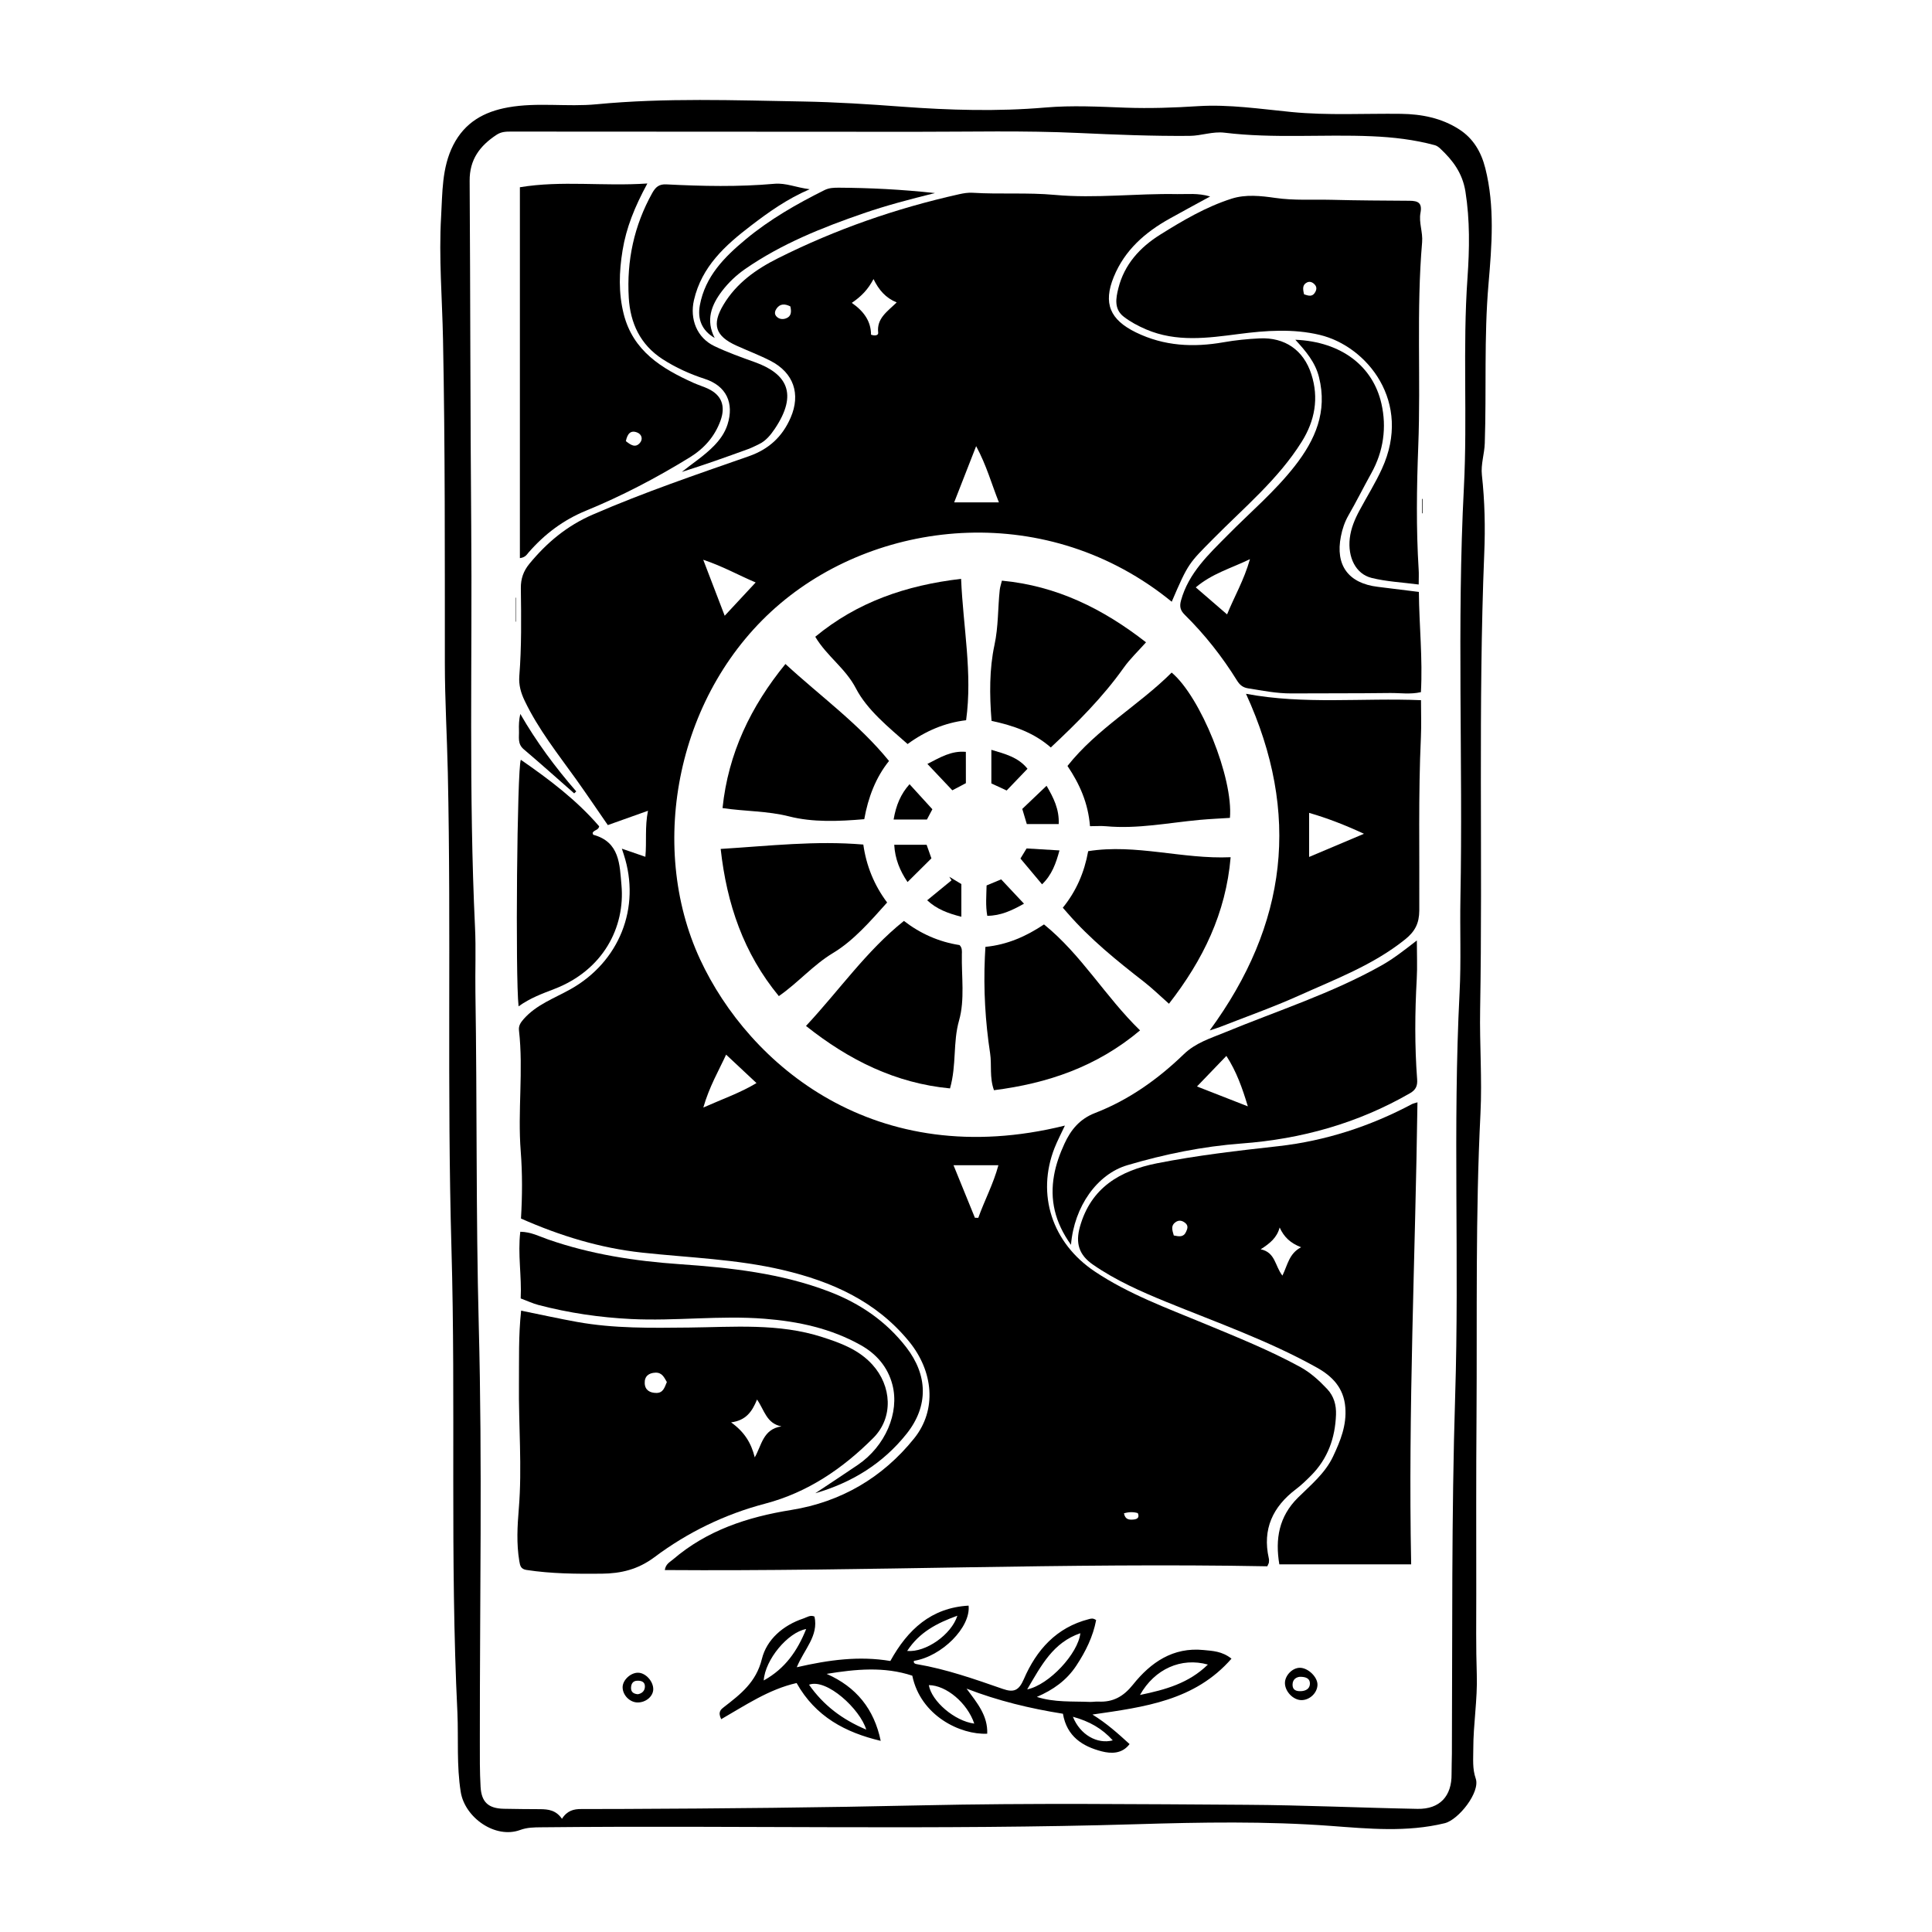
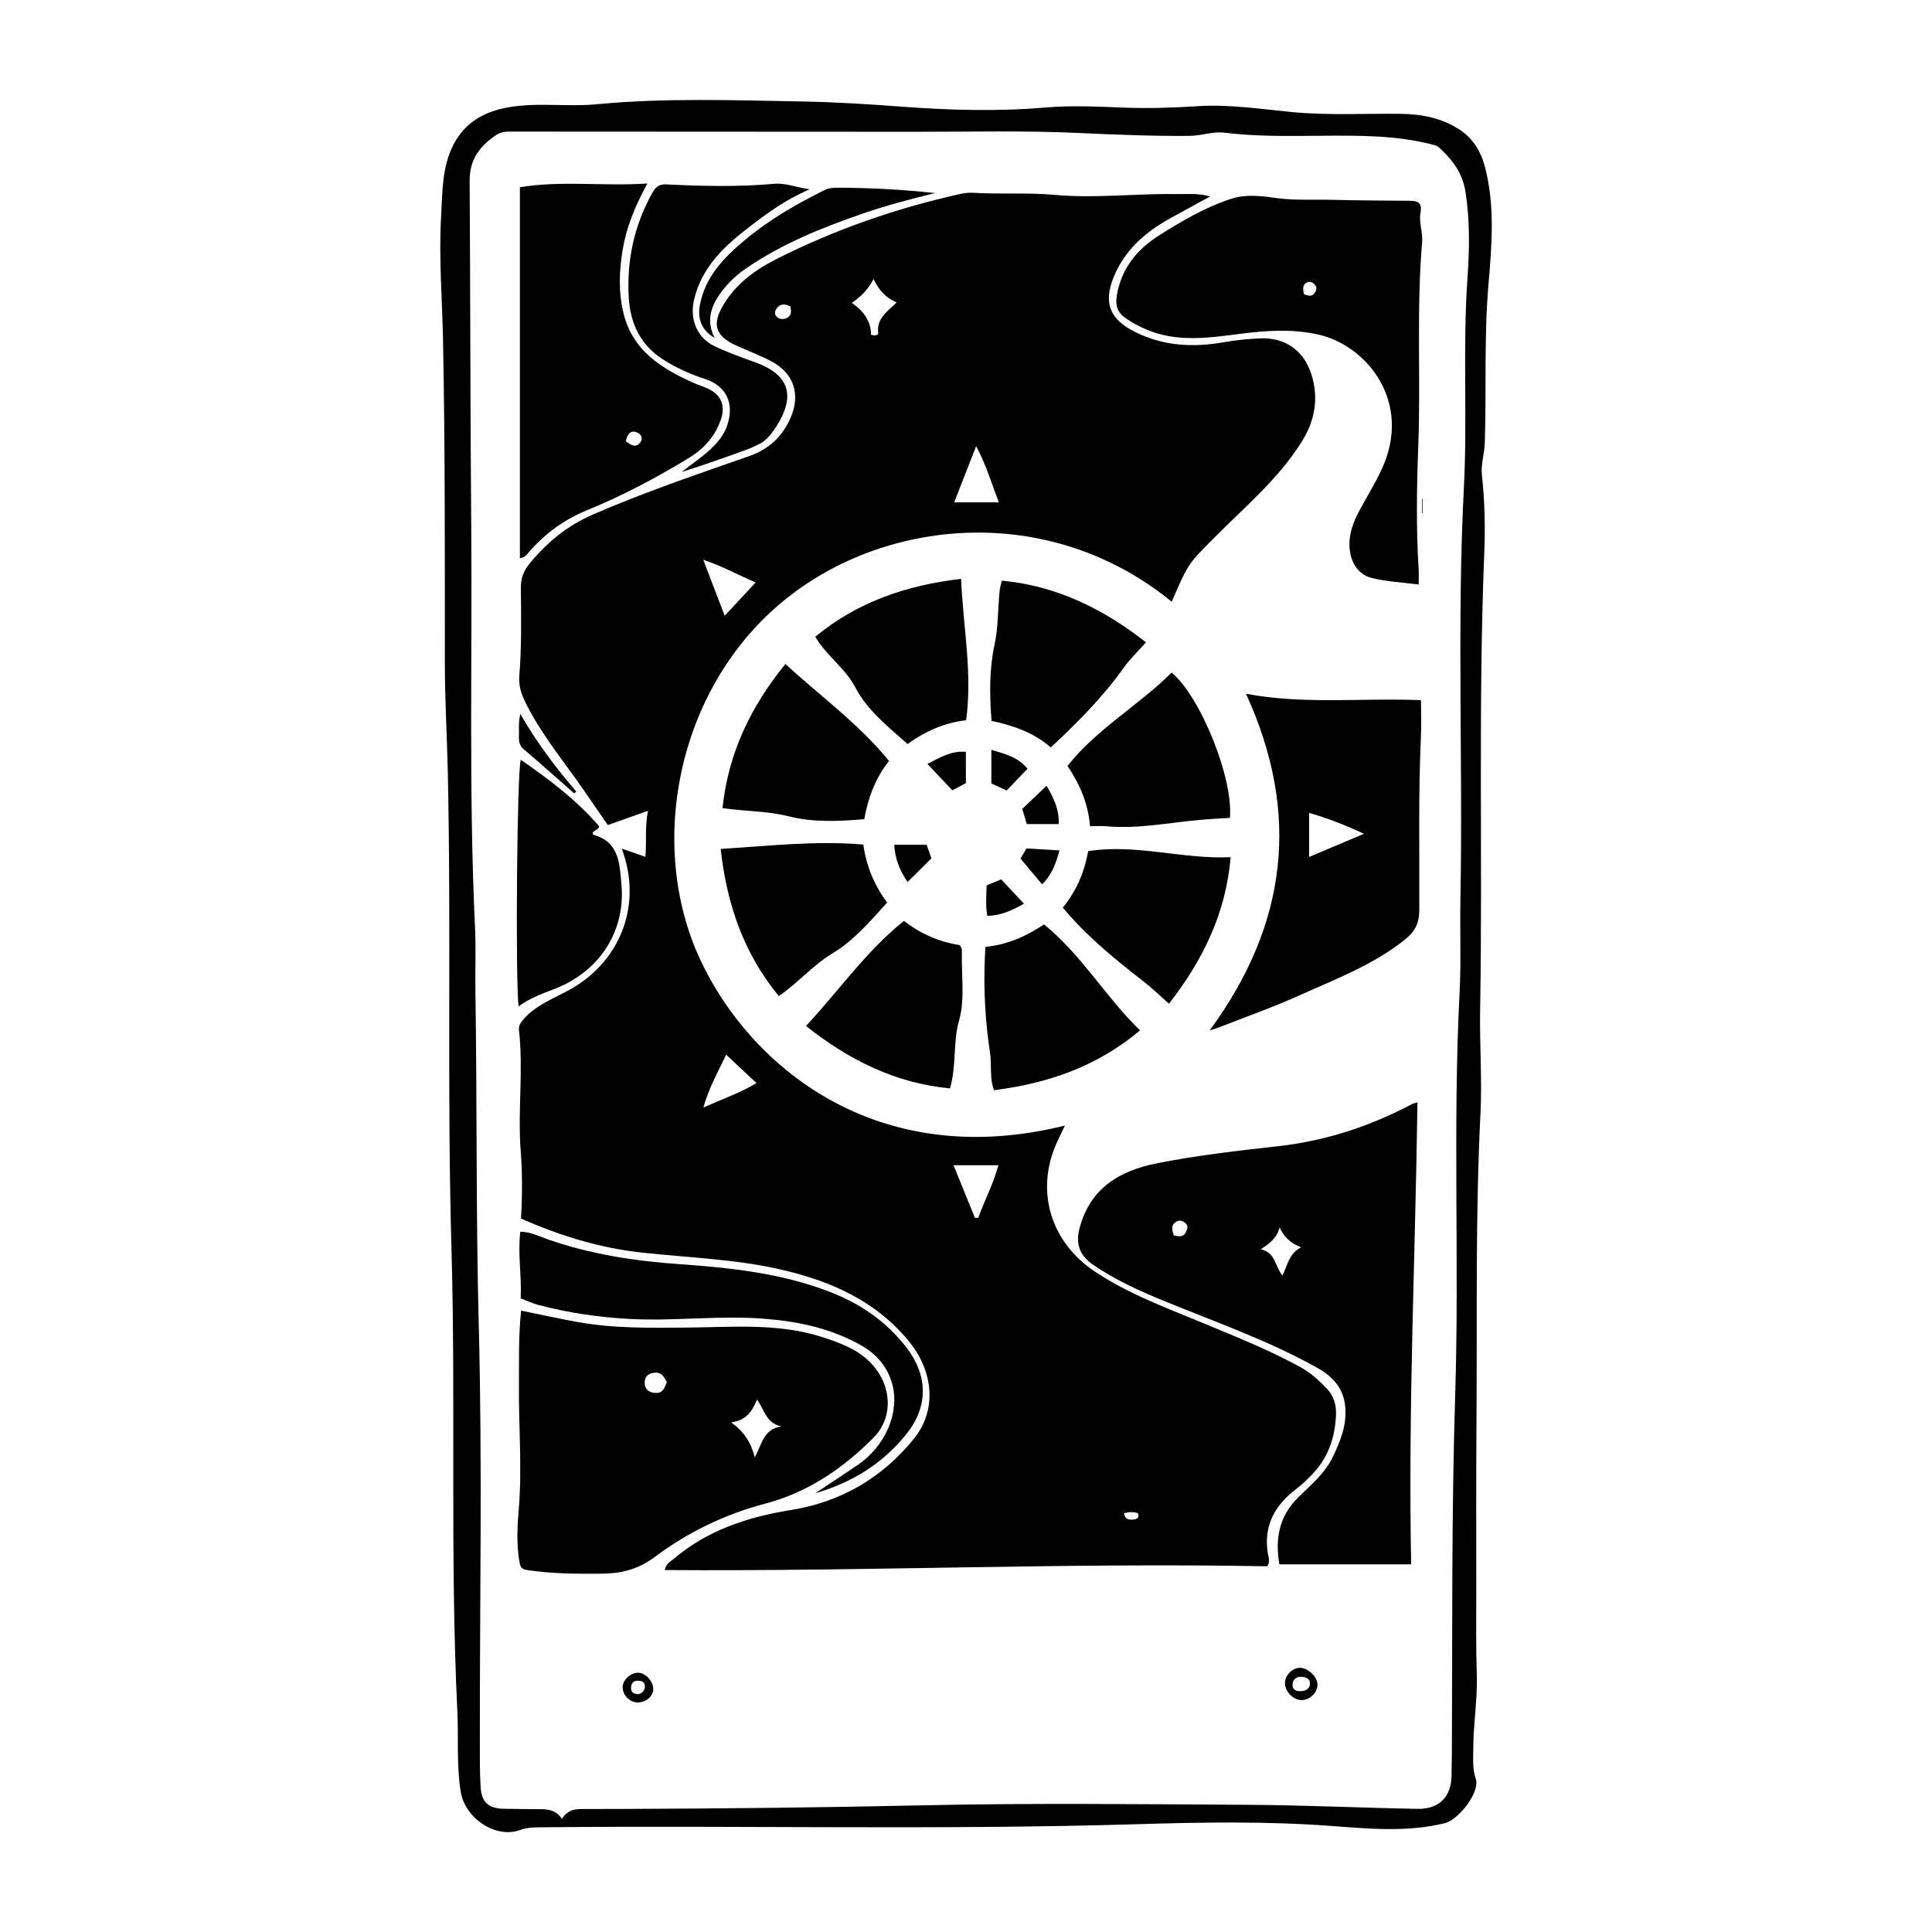
<svg xmlns="http://www.w3.org/2000/svg" fill="#000000" width="800px" height="800px" version="1.1" viewBox="144 144 512 512">
  <g fill-rule="evenodd">
    <path d="m537.61 188.54c-1.078-4.231-3.129-7.828-6.918-10.262-4.68-3.019-9.984-4.035-15.355-4.109-9.707-0.125-19.445 0.465-29.113-0.488-8.242-0.805-16.535-2.066-24.73-1.547-6.418 0.414-12.797 0.629-19.195 0.402-7.106-0.262-14.125-0.656-21.316-0.039-12.605 1.082-25.355 0.711-37.98-0.227-8.734-0.656-17.527-1.215-26.227-1.371-18.203-0.316-36.461-1.008-54.68 0.734-7.785 0.746-15.68-0.574-23.469 0.828-6.394 1.148-11.445 3.984-14.52 10.004-3.055 6.027-2.836 12.672-3.211 19-0.629 10.797 0.297 21.668 0.508 32.496 0.57 28.613 0.469 57.234 0.488 85.855 0.004 9.688 0.578 19.352 0.789 29.035 0.906 41.988-0.23 83.984 0.961 125.99 1.18 41.02-0.422 82.086 1.582 123.11 0.289 6.973-0.238 13.945 0.875 20.93 1.098 6.84 9.184 12.488 15.73 10.09 1.879-0.695 3.688-0.699 5.547-0.719 52.578-0.543 105.16 0.762 157.76-0.816 17.168-0.52 34.363-0.828 51.594 0.453 9.934 0.742 20.113 1.723 30.133-0.719 3.652-0.887 9.465-8.207 8.223-11.824-0.922-2.66-0.641-5.199-0.648-7.812-0.012-6.606 1.145-13.145 0.926-19.781-0.238-7.176-0.137-14.367-0.137-21.547 0-15.617-0.055-31.23 0.066-46.855 0.176-26.754-0.297-53.52 1.047-80.262 0.457-9.164-0.25-18.324-0.09-27.504 0.699-40.293-0.539-80.594 1.09-120.88 0.293-6.922 0.141-13.887-0.621-20.801-0.312-2.891 0.672-5.602 0.762-8.438 0.473-14.047-0.227-28.098 0.988-42.176 0.871-10.164 1.719-20.582-0.855-30.746zm-4.703 29.016c-1.316 18.523 0 37.082-0.957 55.59-1.883 36.293-0.227 72.609-0.922 108.9-0.16 8.328 0.207 16.668-0.223 24.973-1.828 35.652-0.043 71.332-1.172 106.97-0.992 31.578-0.711 63.164-0.867 94.746-0.004 1.793-0.102 3.598-0.086 5.387 0.07 5.875-3.109 9.344-9.008 9.246-15.113-0.281-30.23-0.992-45.348-1.078-28.672-0.168-57.367-0.488-86.031 0.145-26.41 0.59-52.805 0.848-79.215 0.957-3.68 0.016-7.359 0.035-11.039 0.023-1.969-0.012-3.734 0.406-5.113 2.586-1.594-2.301-3.629-2.535-5.762-2.551-3.219-0.016-6.438-0.035-9.664-0.105-4.047-0.09-5.906-1.723-6.141-5.809-0.238-4.062-0.191-8.137-0.195-12.203-0.031-36.723 0.676-73.469-0.289-110.17-0.766-29.402-0.422-58.801-0.887-88.195-0.09-5.75 0.172-11.504-0.105-17.234-1.676-35.453-0.711-70.926-1.004-106.38-0.258-30.477-0.223-60.949-0.418-91.418-0.047-5.656 2.707-9.305 7.152-12.223 1.246-0.812 2.469-0.84 3.781-0.84 35.68 0.012 71.363 0.02 107.04 0.055 14.469 0.012 28.957-0.359 43.402 0.312 9.805 0.457 19.598 0.848 29.414 0.77 3.125-0.02 6.106-1.23 9.281-0.84 12.992 1.586 26.062 0.379 39.066 0.945 5.594 0.242 11.199 0.883 16.645 2.363 0.508 0.137 1.004 0.492 1.406 0.867 3.359 3.141 5.91 6.492 6.707 11.418 1.211 7.633 1.074 15.23 0.551 22.789z" />
    <path d="m487.45 538.65c1.43-1.082 2.731-2.348 3.996-3.621 4.434-4.449 6.387-9.945 6.609-16.125 0.09-2.543-0.535-4.871-2.332-6.793-2.152-2.281-4.438-4.367-7.227-5.891-8.137-4.434-16.715-7.875-25.266-11.426-9.93-4.121-20.082-7.801-29.109-13.84-11.32-7.578-15.496-20.402-10.652-32.746 0.777-1.961 1.77-3.828 2.742-5.918-50.34 12.484-83.703-16.184-96.656-44.004-14.141-30.422-6.106-71.293 21.285-94.391 26.859-22.652 71.008-27.086 103.68-0.43 4.418-10.316 4.566-10.176 11.023-16.707 8.148-8.254 17.195-15.719 23.438-25.711 3.477-5.562 4.574-11.566 2.539-17.875-2.055-6.402-7.031-9.812-13.707-9.496-3.195 0.152-6.398 0.469-9.551 1.027-7.977 1.402-15.73 1.047-23.219-2.609-6.848-3.344-8.762-7.668-5.883-14.715 2.898-7.094 8.297-11.809 14.809-15.438 3.356-1.879 6.746-3.691 10.734-5.875-3.324-0.961-6.066-0.574-8.715-0.625-10.832-0.211-21.676 1.199-32.469 0.207-7.266-0.664-14.504-0.117-21.75-0.562-1.23-0.074-2.418 0.125-3.637 0.398-16.66 3.727-32.656 9.289-47.949 16.949-5.859 2.938-11.043 6.621-14.465 12.344-3.148 5.266-2.133 8.289 3.445 10.816 3.008 1.367 6.121 2.535 9.059 4.047 6.086 3.141 8.035 8.781 5.297 15.062-2.176 5.023-5.769 8.352-11.074 10.207-13.891 4.848-27.816 9.586-41.344 15.457-6.867 2.977-12.176 7.422-16.809 13.047-1.582 1.93-2.297 3.977-2.262 6.488 0.098 7.758 0.207 15.523-0.406 23.262-0.18 2.371 0.406 4.422 1.414 6.531 3.613 7.566 8.797 14.082 13.637 20.836 2.832 3.969 5.566 8.027 8.402 12.125 3.531-1.258 6.84-2.438 10.645-3.793-0.867 4.316-0.312 8.156-0.691 12.195-2.141-0.734-4.027-1.387-6.231-2.152 0.273 0.82 0.387 1.176 0.5 1.527 4.606 14.113-1.184 28.496-14.16 35.75-4.254 2.383-8.988 4.051-12.367 7.883-0.816 0.934-1.371 1.762-1.238 2.984 1.211 10.664-0.379 21.355 0.465 32.031 0.457 5.91 0.422 11.848 0.066 17.844 10.461 4.621 21 7.824 32.062 9.027 12.48 1.355 25.055 1.719 37.352 4.613 12.977 3.059 24.637 8.242 33.379 18.879 6.539 7.961 7.473 18.188 1.414 25.73-8.383 10.445-19.438 16.867-32.551 18.977-11.637 1.875-22.34 5.375-31.383 13.129-0.832 0.711-1.93 1.195-2.152 2.801 53.367 0.387 106.61-1.996 159.66-0.996 0.289-0.656 0.406-0.816 0.422-0.988 0.031-0.371 0.074-0.766-0.023-1.133-1.738-7.727 1.062-13.664 7.199-18.316zm-135.14-310.28c-0.887 0.332-1.875 0.238-2.59-0.559-0.598-0.691-0.312-1.492 0.105-2.074 0.902-1.254 2.141-1.285 3.629-0.535 0.32 1.438 0.27 2.637-1.145 3.168zm50.379 33.863c2.766 5.129 4.062 9.961 6.031 14.902h-11.855c1.949-4.957 3.742-9.562 5.824-14.902zm-27.199-44.277c1.426 2.918 3.223 4.988 6.141 6.191-2.481 2.422-5.352 4.219-4.902 8.016 0.086 0.699-0.816 0.918-1.898 0.535 0.004-3.473-1.84-6.184-5.098-8.434 2.527-1.711 4.273-3.512 5.758-6.309zm-31.23 80.402c-2.715 2.918-5.164 5.551-8.207 8.82-2.012-5.254-3.719-9.699-5.688-14.836 5.195 1.727 9.289 4.07 13.895 6.016zm-13.871 139.15c1.594-5.562 4.102-9.801 6.039-14.02 2.719 2.551 5.305 4.961 8.051 7.535-4.269 2.578-8.922 4.191-14.09 6.484zm72.871 29.234c-0.301-0.004-0.605-0.012-0.898-0.02-1.855-4.555-3.715-9.109-5.672-13.926h11.898c-1.34 4.992-3.695 9.328-5.328 13.945zm41.188 79.945c-1.117 0.102-2.258 0.109-2.586-1.641 1.355-0.395 2.516-0.395 3.672-0.055 0.5 1.168-0.137 1.605-1.086 1.695z" />
    <path d="m518.24 436.57c-11.117 5.914-22.969 9.773-35.438 11.176-10.785 1.203-21.543 2.43-32.199 4.539-9.785 1.941-17.496 6.445-20.41 16.816-1.211 4.324-0.297 7.445 3.465 10.047 6.016 4.168 12.676 7.109 19.398 9.859 13.445 5.481 27.18 10.312 39.902 17.406 4.098 2.281 7.16 5.387 7.562 10.559 0.383 4.762-1.293 8.852-3.223 12.965-2.117 4.504-5.914 7.578-9.32 10.953-5.059 5.004-6.07 10.969-4.941 17.684h34.938c-0.828-40.961 1.109-81.582 1.668-122.45-0.879 0.273-1.16 0.32-1.402 0.445zm-59.918 33.871c-0.676 1.5-1.863 1.254-3.254 0.973-0.441-1.473-0.82-2.66 0.492-3.547 0.906-0.625 1.785-0.402 2.578 0.262 0.832 0.707 0.562 1.508 0.184 2.312zm25.531 11.609c-2.004-2.555-1.832-6.16-5.758-6.977 2.492-1.582 4.316-3.094 5.027-5.777 1.145 2.527 2.832 4.137 5.684 5.238-3.215 1.676-3.562 4.691-4.953 7.516z" />
    <path d="m375.46 525.04c5.371-5.41 4.852-13.773-0.289-19.418-3.629-3.984-8.41-5.715-13.227-7.269-11.551-3.742-23.555-2.664-35.395-2.539-9.934 0.105-19.824 0.281-29.633-1.492-4.812-0.867-9.578-1.926-14.812-2.984-0.727 6.723-0.52 13.043-0.578 19.355-0.121 11.043 0.871 22.098-0.039 33.152-0.379 4.609-0.641 9.234 0.133 13.855 0.207 1.211 0.371 2.109 1.875 2.348 6.625 1.02 13.289 1.059 19.965 0.996 5.078-0.051 9.586-1.098 13.957-4.363 8.801-6.594 18.637-11.383 29.387-14.207 11.246-2.961 20.57-9.312 28.656-17.434zm-57.504-11.895c-1.688-0.004-3.031-0.711-3.098-2.578-0.082-1.828 1.055-2.727 2.832-2.797 1.77-0.07 2.328 1.27 3.031 2.484-0.594 1.414-0.957 2.894-2.766 2.891zm19.789 7.797c3.961-0.508 5.582-2.871 6.879-6.051 1.969 2.836 2.488 6.344 6.465 7.113-4.898 0.746-5.211 4.969-7.07 8.211-0.934-3.758-2.691-6.707-6.273-9.273z" />
    <path d="m520.44 200.41c0.508-2.613-0.625-3.188-2.836-3.203-6.918-0.051-13.816-0.074-20.711-0.258-4.984-0.121-9.949 0.227-14.969-0.504-3.75-0.543-7.828-0.984-11.531 0.203-6.793 2.172-12.934 5.785-18.938 9.543-5.367 3.356-9.488 7.879-11.074 14.184-0.664 2.644-1.199 5.547 1.438 7.57 1.789 1.375 3.789 2.438 5.894 3.344 8.082 3.457 16.328 2.297 24.602 1.223 7.164-0.934 14.395-1.445 21.445 0.242 12.543 3.008 24.574 17.809 16.465 35.477-1.727 3.773-3.945 7.324-5.914 10.988-1.266 2.344-2.301 4.777-2.609 7.453-0.559 5.019 1.566 9.422 5.75 10.473 3.965 0.996 8.121 1.18 12.516 1.758 0-1.738 0.07-2.871-0.012-3.988-0.676-10.879-0.52-21.754-0.105-32.625 0.699-18.027-0.523-36.086 1.02-54.078 0.238-2.707-0.918-5.231-0.43-7.801zm-27.891 21.008c-0.734 1.328-1.77 0.977-2.953 0.586-0.359-1.422-0.473-2.551 0.789-3.16 0.727-0.344 1.461-0.059 2.004 0.539 0.602 0.621 0.555 1.324 0.16 2.035z" />
    <path d="m284.08 290.41c4.227-4.852 9.168-8.594 15.203-11.07 9.547-3.914 18.656-8.691 27.461-14.098 3.836-2.363 6.641-5.492 8.203-9.785 1.371-3.812 0.332-6.734-3.285-8.43-1.281-0.598-2.648-1.012-3.941-1.594-8.379-3.789-15.945-8.395-18.43-18.203-1.414-5.613-1.23-11.195-0.309-16.852 0.973-6.019 3.215-11.551 6.574-17.754-11.688 0.797-22.652-0.848-33.781 0.996v98.289c1.492-0.203 1.828-0.961 2.305-1.5zm28.746-31.809c1.281 0.484 1.598 1.809 0.762 2.769-1.223 1.422-2.469 0.523-3.727-0.465 0.402-1.93 1.238-2.969 2.965-2.305z" />
-     <path d="m509.16 299.52c-7.84-0.934-11.332-5.723-9.805-13.387 0.383-1.965 0.992-3.785 1.996-5.547 2.121-3.684 4.016-7.496 6.082-11.215 3.231-5.805 4.082-12.168 2.66-18.395-2.242-9.879-10.531-16.418-22.816-16.938 2.742 2.996 5.285 5.93 6.273 9.93 2.273 9.113-0.957 16.57-6.453 23.582-5.281 6.746-11.801 12.238-17.758 18.277-5.027 5.082-10.348 10.012-12.363 17.32-0.449 1.648-0.137 2.644 0.969 3.75 5.34 5.269 9.957 11.125 13.906 17.496 0.727 1.168 1.582 1.812 2.863 2.016 3.82 0.613 7.609 1.375 11.504 1.355 8.699-0.051 17.391 0.004 26.086-0.109 2.695-0.035 5.441 0.414 8.254-0.227 0.5-8.887-0.465-17.613-0.539-26.562-3.945-0.484-7.402-0.934-10.859-1.348zm-39.973 7.305c-2.891-2.504-5.43-4.699-8.293-7.164 4.336-3.668 9.195-4.996 14.359-7.477-1.598 5.617-4.188 9.996-6.066 14.641z" />
    <path d="m474.2 327.86c14.551 31.746 10.969 61.133-9.617 89.211 1.203-0.398 1.996-0.625 2.769-0.926 6.957-2.731 14.016-5.215 20.812-8.273 9.703-4.375 19.75-8.125 28.219-14.93 2.625-2.106 3.719-4.273 3.742-7.629 0.086-15.324-0.277-30.66 0.43-45.984 0.141-3.176 0.023-6.367 0.023-9.773-15.566-0.652-30.965 1.199-46.379-1.695zm16.727 43.242v-11.684c4.887 1.426 9.359 3.148 14.539 5.543-5.25 2.215-9.699 4.094-14.539 6.141z" />
-     <path d="m519.48 393.23c-3.34 2.594-6.152 4.805-9.285 6.574-13.227 7.453-27.664 12.043-41.621 17.801-3.812 1.57-7.707 2.731-10.871 5.789-6.84 6.609-14.582 12.113-23.496 15.559-4.121 1.594-6.453 4.519-8.125 8.16-1.219 2.641-2.242 5.465-2.742 8.324-1.152 6.449 0.172 12.453 4.484 18.453 0.84-10.184 6.949-18.738 14.922-21.098 9.883-2.926 19.977-4.984 30.273-5.754 15.875-1.176 30.816-5.352 44.648-13.324 1.566-0.906 2.012-1.98 1.891-3.664-0.672-8.879-0.598-17.754-0.105-26.637 0.18-3.219 0.027-6.465 0.027-10.184zm-58.266 38.695c2.75-2.856 5.141-5.34 7.789-8.098 2.664 4.098 4.223 8.508 5.688 13.367-4.477-1.754-8.957-3.508-13.477-5.269z" />
    <path d="m371.33 532.21c-3.738 2.539-7.508 5.012-11.27 7.516 9.715-2.816 17.961-7.898 24.234-15.805 5.793-7.305 5.606-15.457-0.105-22.852-5.356-6.938-12.293-11.652-20.398-14.762-12.766-4.898-26.18-6.352-39.664-7.285-11.914-0.82-23.617-2.629-34.938-6.578-2.258-0.789-4.469-1.98-7.305-2.016-0.711 5.969 0.398 11.758 0.105 17.668 1.684 0.629 3.129 1.309 4.656 1.723 8.062 2.121 16.293 3.324 24.574 3.734 11.789 0.586 23.566-1.008 35.414-0.07 9.02 0.715 17.531 2.555 25.406 6.949 4.156 2.316 7.219 5.769 8.457 10.531 1.941 7.441-1.887 16.289-9.168 21.246z" />
    <path d="m310.63 222.91c0.398 6.715 3.047 12.438 8.934 16.254 3.508 2.266 7.266 3.961 11.238 5.254 5.68 1.855 7.805 6.387 5.992 12.098-0.719 2.231-2.016 4.027-3.621 5.668-2.555 2.625-5.621 4.574-8.484 6.879 5.961-1.867 11.785-3.945 17.598-6.062 0.973-0.352 1.898-0.84 2.832-1.285 1.867-0.891 3.102-2.445 4.223-4.102 6.242-9.309 3.117-14.609-5.273-17.629-3.637-1.301-7.285-2.606-10.762-4.266-4.625-2.211-6.555-7.164-5.406-12.176 2.062-8.926 8.297-14.547 15.16-19.781 4.711-3.602 9.516-7.031 15.508-9.617-3.594-0.449-6.293-1.715-9.352-1.441-9.531 0.848-19.078 0.645-28.625 0.156-1.91-0.098-2.84 0.684-3.734 2.277-4.832 8.656-6.816 17.969-6.227 27.773z" />
    <path d="m290.85 406.11c12.973-4.973 18.859-16.359 17.844-27.578-0.484-5.379-0.438-11.402-7.441-13.301-0.102-0.031-0.133-0.312-0.207-0.488 0.316-0.812 1.559-0.691 1.742-1.762-5.965-6.938-13.215-12.414-20.766-17.633-0.988 2.223-1.477 57.555-0.594 65.34 3.074-2.207 6.262-3.363 9.422-4.578z" />
-     <path d="m444.23 590.47c-2.481 3.098-5.254 4.676-9.145 4.469-0.746-0.039-1.512 0.109-2.266 0.086-4.648-0.195-9.359 0.168-14.047-1.324 4.297-1.859 7.871-4.352 10.465-8.293 2.516-3.805 4.43-7.734 5.25-12.066-0.848-0.598-1.375-0.395-1.934-0.25-8.621 2.207-13.898 8.176-17.242 15.93-1.301 2.984-2.637 3.578-5.551 2.562-7.481-2.602-14.949-5.234-22.793-6.566-0.383-0.066-0.945-0.203-0.77-0.871 7.41-1.176 15.105-8.922 14.488-14.637-9.906 0.551-16.148 6.363-20.738 14.672-8.238-1.387-16.238-0.312-24.793 1.656 1.953-4.766 5.82-8.293 4.695-13.426-1.098-0.516-2.012 0.191-2.953 0.508-5.387 1.797-9.719 5.57-10.988 10.707-1.512 6.176-5.637 9.336-10.031 12.742-0.789 0.613-1.723 1.266-0.754 3.234 6.434-3.699 12.645-7.926 19.984-9.582 5.027 8.949 12.977 13.121 22.289 15.324-1.75-8.449-6.484-14.293-14.332-17.75 7.672-1.25 15.25-1.996 22.703 0.48 2.188 10.617 12.758 15.715 19.855 15.375 0.188-4.836-2.727-8.219-5.477-11.945 8.348 3.238 16.879 5.281 25.543 6.656 1.023 6.047 5.234 8.66 10.273 9.965 2.481 0.641 5.41 0.707 7.387-1.926-3.09-2.812-6.019-5.465-9.84-7.828 13.91-2.012 27.141-3.699 36.848-14.809-2.516-1.996-5.008-2.047-7.394-2.289-8.109-0.812-14.016 3.285-18.734 9.195zm-97.836-1.129c0.367-5.523 6.398-12.758 11.25-13.633-2.328 5.773-5.512 10.449-11.25 13.633zm27.164 13.02c-6.402-2.695-11.324-6.438-15.156-11.898 4.688-1.746 13.559 6.512 15.156 11.898zm10.852-20.844c3.231-4.977 7.891-7.375 13.305-9.34-1.586 5.019-8.387 9.785-13.305 9.34zm17.781 19.254c-5.219-0.672-11.297-5.914-12.043-10.195 4.602 0.035 10.184 4.688 12.043 10.195zm28.113-23.953c-0.59 5.371-8.266 13.684-14.09 14.887 3.742-6.356 6.859-12.418 14.09-14.887zm8.594 28.395c-4.137 1.078-8.66-1.484-10.566-6.254 4.398 1.207 7.734 3.117 10.566 6.254zm7.211-12.031c3.879-6.891 10.926-10.031 17.992-8.055-5.047 4.941-11.184 6.648-17.992 8.055z" />
    <path d="m405 397.66c-0.379 8.539 0.105 17.027 1.391 25.488 0.469 3.125-0.207 6.387 1.023 9.77 14.207-1.812 27.215-6.191 38.711-15.852-9.234-8.969-15.504-20.035-25.453-28.082-4.711 3.148-9.758 5.394-15.527 5.945-0.055 1.066-0.098 1.895-0.145 2.731z" />
    <path d="m398.17 414.4c1.551-5.461 0.621-11.629 0.734-17.488 0.02-0.816 0.125-1.719-0.613-2.457-5.453-0.84-10.402-3.039-14.742-6.402-10.004 8-17.121 18.375-25.953 27.832 11.406 9.062 23.719 15.176 38.168 16.555 1.777-6.281 0.73-12.18 2.406-18.039z" />
    <path d="m350.4 407.98c5.168-3.602 9.059-8.223 14.367-11.426 5.426-3.266 9.883-8.418 14.332-13.383-3.465-4.613-5.531-9.805-6.312-15.355-12.66-1.082-24.91 0.363-37.801 1.16 1.621 14.613 6.07 27.656 15.414 39.004z" />
    <path d="m432.38 369.57c-1.02 5.672-3.188 10.629-6.723 14.984 0.551 0.629 0.91 1.047 1.281 1.465 5.996 6.883 13.039 12.582 20.211 18.156 2.207 1.719 4.227 3.691 6.637 5.828 9.012-11.586 15.078-23.965 16.348-38.832-12.812 0.57-25.113-3.609-37.754-1.602z" />
    <path d="m454.5 322.24c-8.734 8.707-19.781 14.855-27.609 24.742 3.223 4.781 5.481 9.828 5.969 15.965 1.617 0 2.938-0.102 4.227 0.012 8.379 0.777 16.586-0.922 24.875-1.684 2.68-0.242 5.379-0.359 7.981-0.527 0.918-10.574-7.789-32.105-15.441-38.508z" />
    <path d="m373.04 361.09c1.023-5.75 3.043-11.047 6.559-15.426-8.055-9.895-18.133-17.109-27.453-25.699-9.203 11.285-15.156 23.668-16.668 38.184 6.09 0.906 11.871 0.734 17.684 2.215 6.211 1.582 13.09 1.316 19.879 0.727z" />
    <path d="m441.8 320.95c1.621-2.289 3.703-4.258 5.91-6.731-11.422-8.906-23.676-14.969-38.195-16.34-0.242 1.012-0.5 1.723-0.574 2.453-0.52 4.856-0.332 9.664-1.402 14.629-1.352 6.281-1.328 13.125-0.766 20.086 5.84 1.234 11.234 3.129 15.699 7.039 7.141-6.68 13.809-13.355 19.328-21.137z" />
    <path d="m398.7 297.4c-14.641 1.715-27.543 6.168-38.648 15.348 3.094 5.203 7.984 8.297 10.785 13.699 2.941 5.664 8.535 10.191 13.684 14.73 4.734-3.457 9.891-5.652 15.508-6.309 1.723-12.539-0.785-24.602-1.328-37.469z" />
    <path d="m329.47 224.89c-0.676 3.668 0.508 6.695 3.93 8.68-2.422-4.711-0.898-8.723 1.949-12.449 1.727-2.254 3.773-4.203 6.133-5.84 9.652-6.676 20.395-10.969 31.391-14.762 5.934-2.039 12.012-3.652 18.898-5.356-9.039-0.977-17.227-1.371-25.438-1.422-1.336 0-2.594 0.02-3.844 0.645-7.359 3.668-14.453 7.723-20.832 13.012-5.703 4.746-10.754 9.805-12.188 17.492z" />
    <path d="m399.96 343.25c-3.863-0.344-6.766 1.457-10.191 3.199 2.312 2.449 4.469 4.727 6.606 6.992 1.43-0.75 2.59-1.359 3.594-1.891-0.008-2.863-0.008-5.551-0.008-8.301z" />
-     <path d="m380.82 361.18h8.828c0.609-1.152 1.215-2.293 1.441-2.719-2.141-2.348-4.062-4.449-6.051-6.637-2.301 2.551-3.586 5.566-4.219 9.355z" />
    <path d="m406.72 342.71v8.902c1.289 0.598 2.625 1.219 4.051 1.879 1.789-1.863 3.465-3.617 5.527-5.762-2.438-3.051-5.894-3.922-9.578-5.019z" />
    <path d="m424.57 362.39c0.168-3.953-1.359-6.949-3.219-10.152-2.301 2.188-4.324 4.117-6.438 6.133 0.43 1.422 0.82 2.734 1.203 4.019h8.453z" />
    <path d="m424.77 369.37c-3.09-0.188-5.879-0.352-8.711-0.523-0.742 1.223-1.422 2.336-1.629 2.676 2.141 2.551 3.91 4.664 5.727 6.832 2.594-2.496 3.676-5.523 4.613-8.984z" />
    <path d="m282.79 342.56c4.516 3.824 8.918 7.785 13.371 11.688 0.18-0.176 0.367-0.348 0.551-0.52-5.566-6.379-10.574-13.156-14.828-20.531-0.363 1.598-0.402 3.004-0.352 4.41 0.074 1.727-0.445 3.516 1.258 4.953z" />
    <path d="m380.98 367.87c0.211 3.75 1.484 6.852 3.527 9.879 2.238-2.211 4.289-4.242 6.328-6.277-0.457-1.285-0.883-2.488-1.273-3.602h-8.582z" />
-     <path d="m398.77 386.95v-8.664c-0.961-0.586-2.07-1.258-3.199-1.934 0.207 0.312 0.395 0.629 0.594 0.941-2.141 1.754-4.281 3.5-6.453 5.289 2.504 2.344 5.5 3.473 9.059 4.367z" />
    <path d="m405.64 386.7c3.531-0.023 6.465-1.375 9.73-3.211-2.215-2.363-4.141-4.402-6.051-6.449-1.422 0.594-2.621 1.09-3.863 1.613-0.051 2.715-0.305 5.336 0.184 8.047z" />
    <path d="m488.45 585.98c-1.996 0.02-3.969 2.09-3.93 4.102 0.051 2.227 2.203 4.438 4.344 4.465 2.207 0.031 4.246-1.906 4.281-4.062 0.035-2.078-2.519-4.527-4.695-4.504zm0.332 6.195c-1.285 0.059-2.309-0.309-2.242-1.828 0.074-1.391 1.055-1.879 1.906-1.977 1.703-0.031 2.746 0.484 2.699 1.863-0.055 1.312-1.098 1.879-2.363 1.941z" />
    <path d="m313.16 587.29c-2-0.066-4.152 1.918-4.16 3.84-0.004 2.082 1.875 4.016 3.945 4.039 2.172 0.035 4.102-1.559 4.172-3.43 0.07-2.106-1.961-4.387-3.957-4.449zm-0.125 5.699c-1.094-0.09-1.848-0.555-1.805-1.734 0.039-1.039 0.488-1.828 1.688-1.848 1.047-0.023 1.98 0.293 1.988 1.48 0.016 1.16-0.711 1.891-1.871 2.102z" />
-     <path d="m280.67 308.74h0.098v-6.348c-0.031 0-0.059-0.004-0.098-0.004v6.352z" />
+     <path d="m280.67 308.74h0.098c-0.031 0-0.059-0.004-0.098-0.004v6.352z" />
    <path d="m520.87 280.03c0.051 0 0.105 0 0.145-0.004v-3.812c-0.047 0-0.102 0-0.145 0.004v3.812z" />
  </g>
</svg>